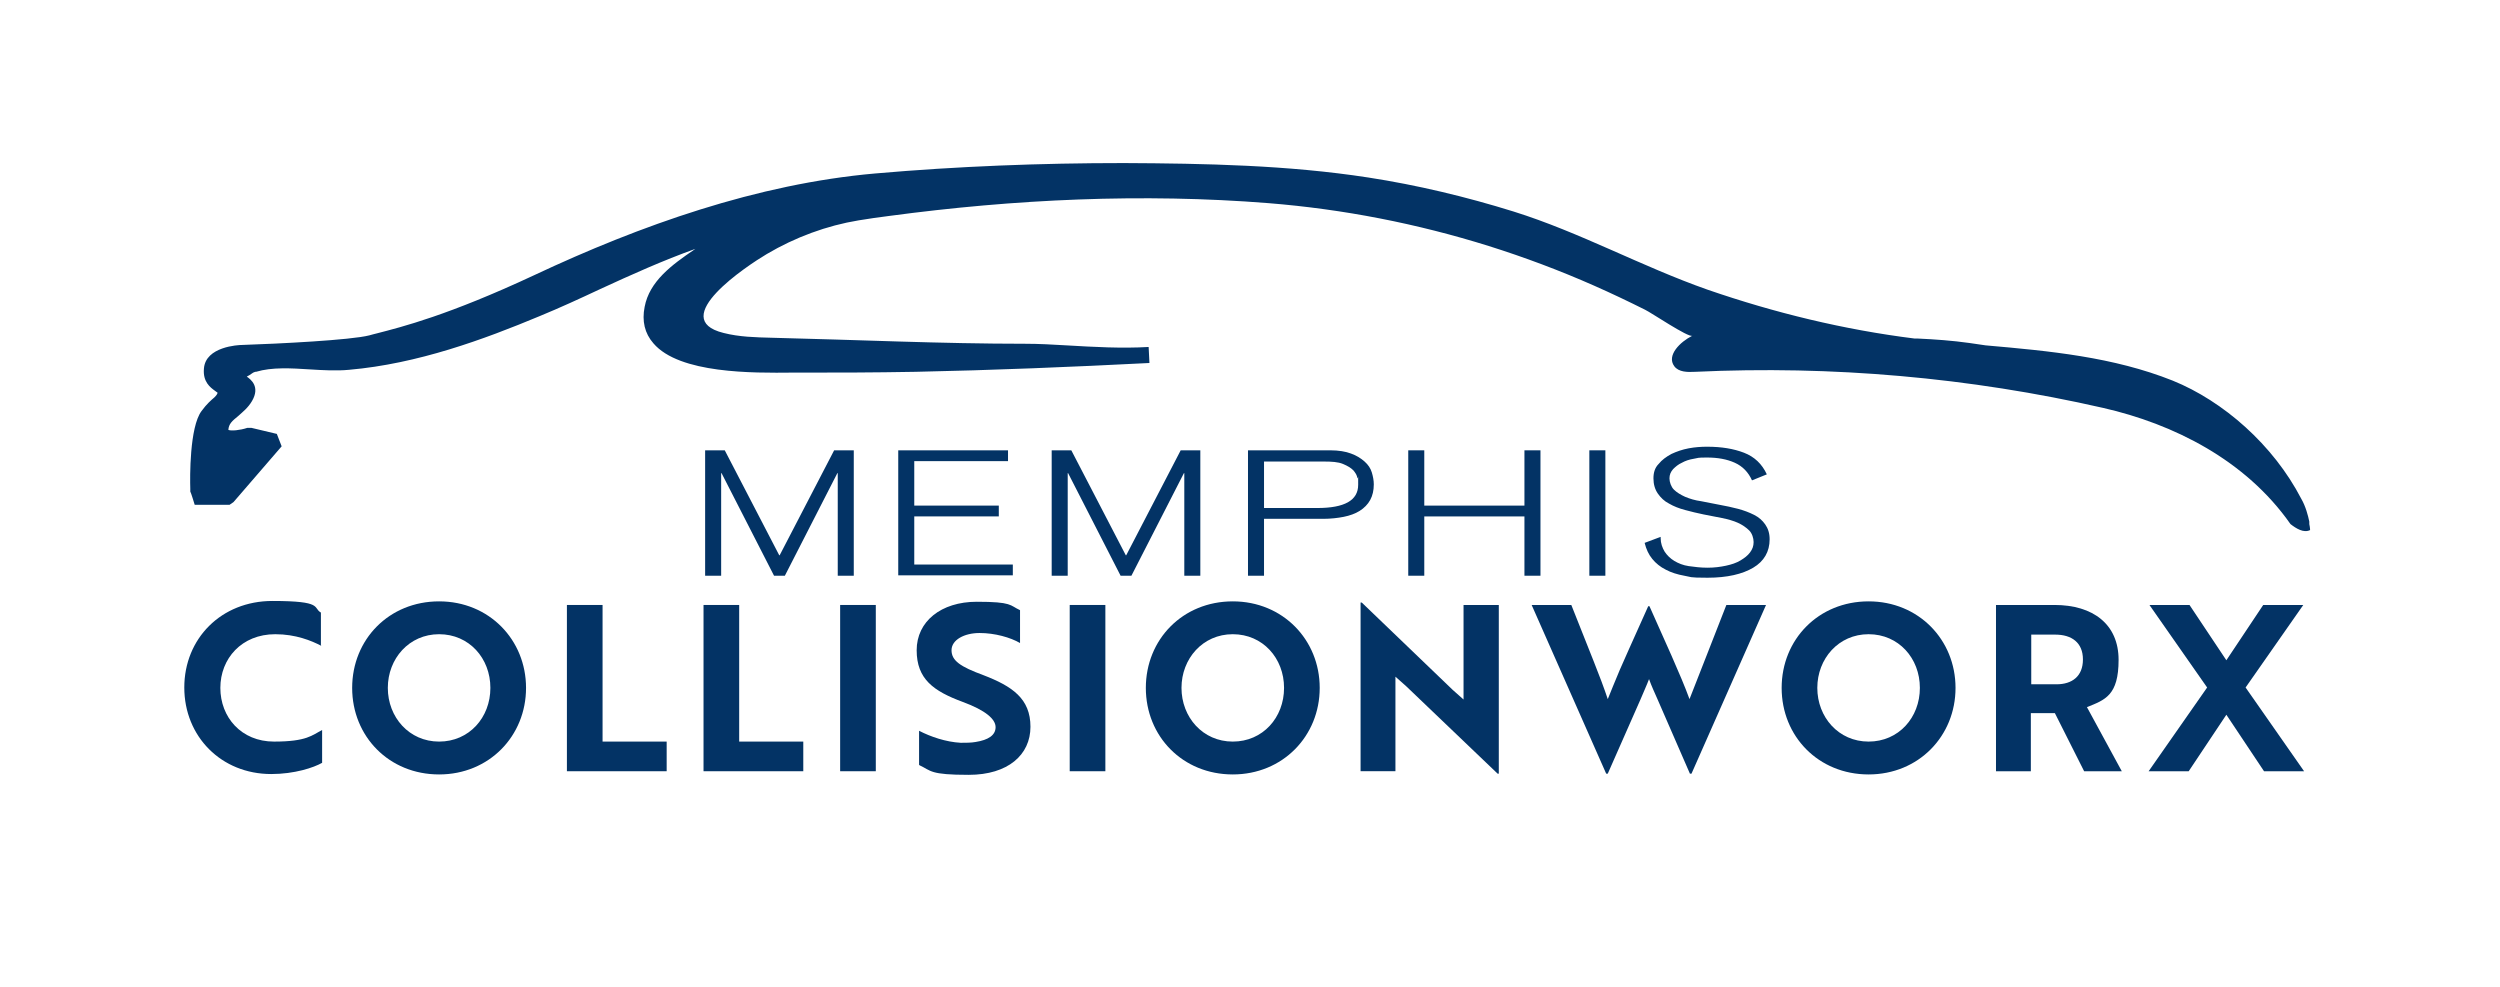
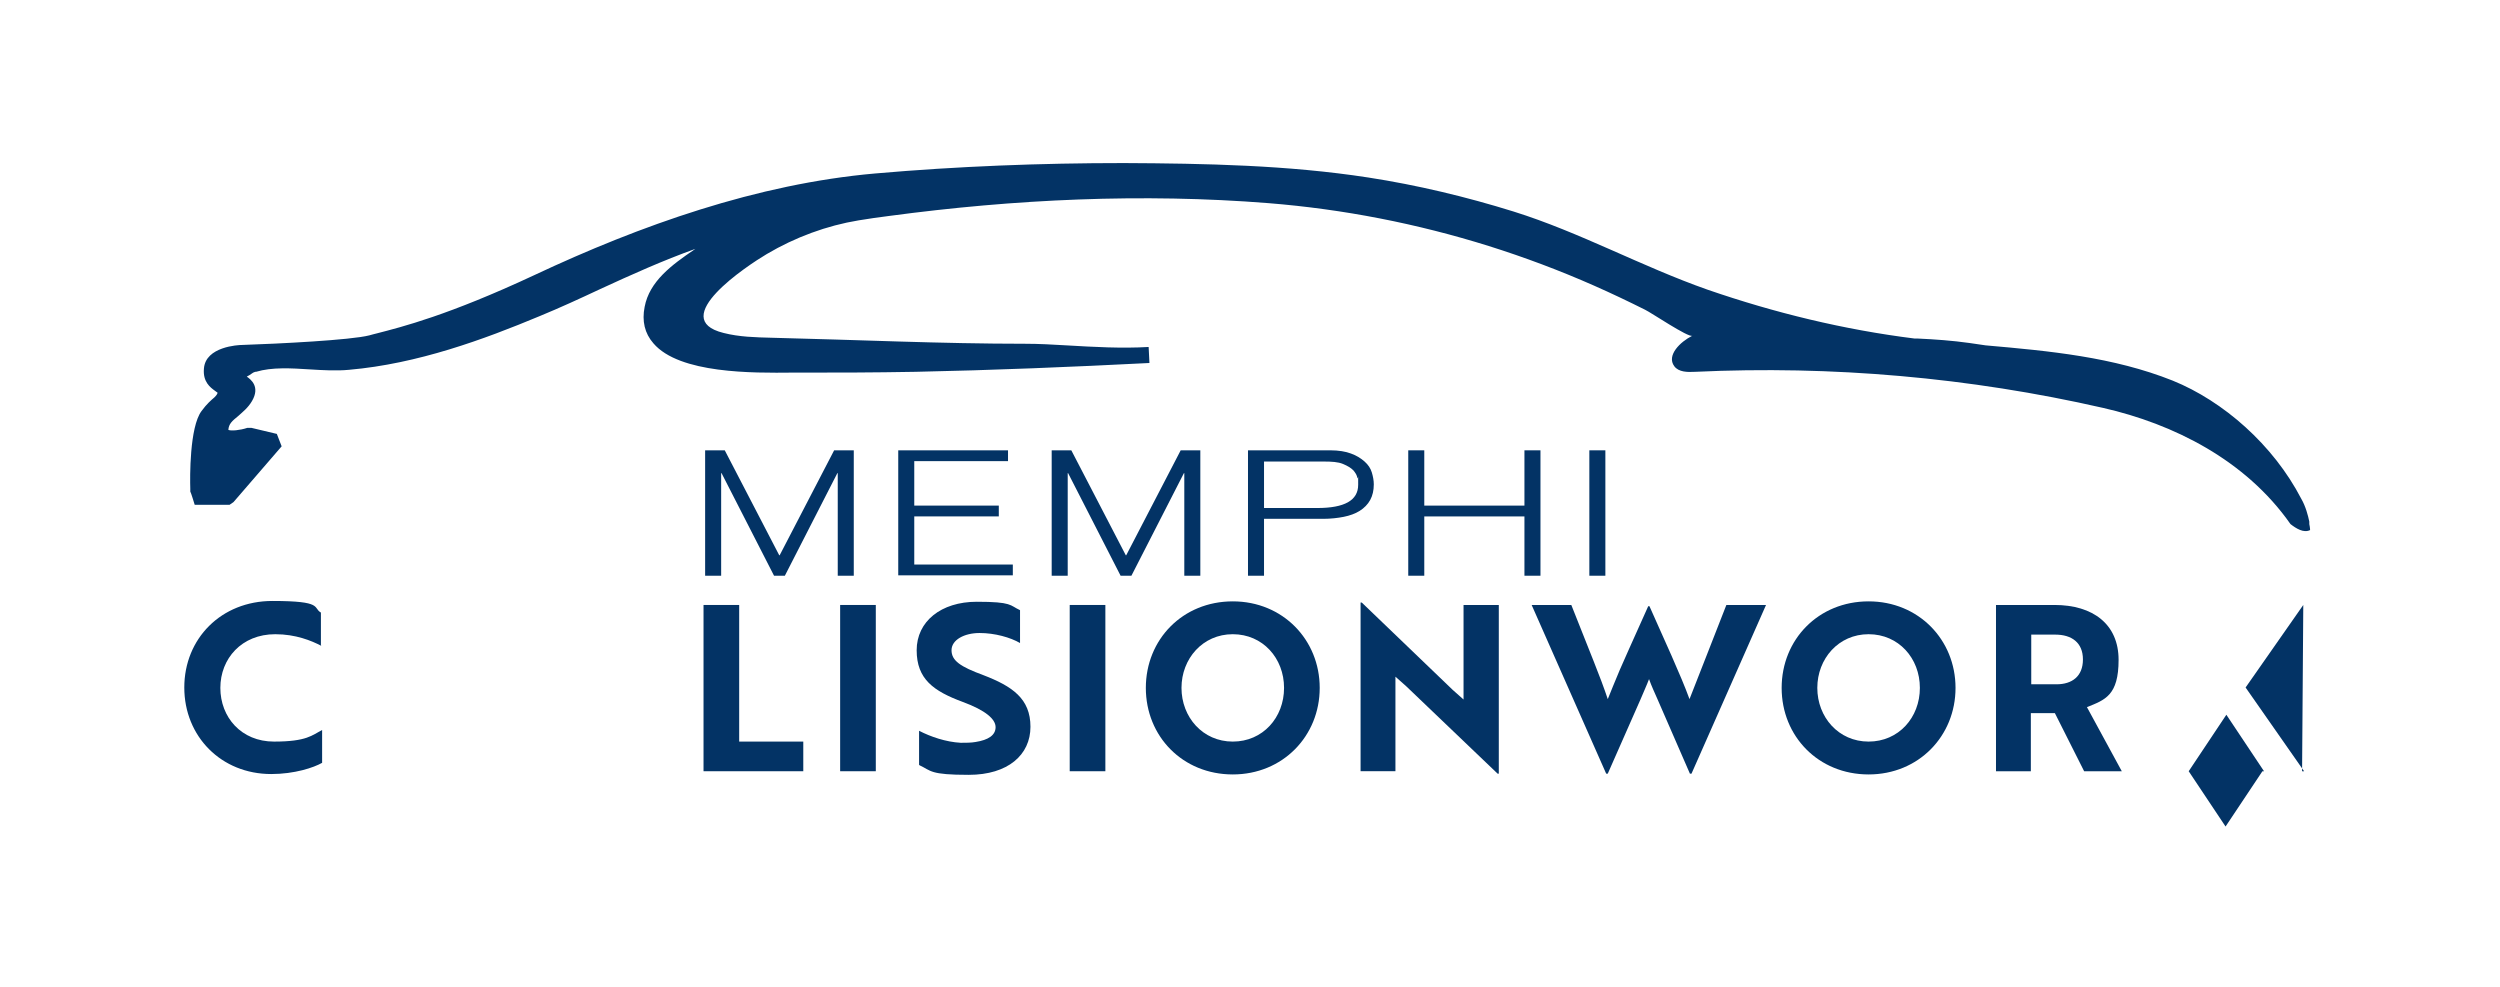
<svg xmlns="http://www.w3.org/2000/svg" id="Layer_1" version="1.1" viewBox="0 0 624 246.4">
  <defs>
    <style>
      .st0 {
        fill: #033365;
      }
    </style>
  </defs>
  <g>
    <g>
      <path class="st0" d="M80.2,161.2c-2.5-1.3-6.4-2.9-11.5-2.9-8.4,0-13.7,6.1-13.7,13.4s5.2,13.4,13.4,13.4,9.5-1.6,12-2.9v8.2c-2.1,1.2-6.9,2.8-12.7,2.8-12.5,0-21.7-9.4-21.7-21.6s9.2-21.6,22-21.6,10,1.7,12.1,2.9v8.1Z" />
-       <path class="st0" d="M109.6,150.1c12.5,0,21.7,9.6,21.7,21.6s-9.2,21.6-21.7,21.6-21.7-9.5-21.7-21.6,9.2-21.6,21.7-21.6ZM109.6,185.1c7.5,0,12.8-6,12.8-13.4s-5.3-13.4-12.8-13.4-12.8,6.1-12.8,13.4,5.3,13.4,12.8,13.4Z" />
-       <path class="st0" d="M141.5,192.5v-41.5h8.9v34.1h16v7.4h-24.8Z" />
      <path class="st0" d="M175.6,192.5v-41.5h8.9v34.1h16v7.4h-24.8Z" />
      <path class="st0" d="M209.7,192.5v-41.5h8.9v41.5h-8.9Z" />
      <path class="st0" d="M229.4,190.9v-8.5c2.9,1.5,6.7,2.8,10.4,3,1.3,0,2.6,0,3.7-.2,3.2-.5,5-1.7,5-3.7s-2.5-4.2-8.2-6.3c-7.3-2.7-11.5-5.7-11.5-12.9s6.1-12.1,15-12.1,8.2.9,10.8,2.1v8.2c-2.4-1.4-6.3-2.5-10.1-2.5s-7,1.7-7,4.3,2.2,4.1,7.9,6.2c7.3,2.8,11.8,5.9,11.8,12.9s-5.6,12-15.4,12-9.3-1-12.3-2.4Z" />
      <path class="st0" d="M267,192.5v-41.5h8.9v41.5h-8.9Z" />
      <path class="st0" d="M307.7,150.1c12.5,0,21.7,9.6,21.7,21.6s-9.2,21.6-21.7,21.6-21.7-9.5-21.7-21.6,9.2-21.6,21.7-21.6ZM307.7,185.1c7.5,0,12.8-6,12.8-13.4s-5.3-13.4-12.8-13.4-12.8,6.1-12.8,13.4,5.3,13.4,12.8,13.4Z" />
      <path class="st0" d="M373.8,193.1l-22.8-21.8-2.7-2.4v23.6h-8.7v-42.1h.3l22.7,21.8,2.7,2.4v-23.6h8.8v42.1h-.3Z" />
      <path class="st0" d="M392.2,151l5.6,14.1c1.4,3.5,2.6,6.7,3.5,9.4.6-1.5,1.9-4.7,3-7.3l2.3-5.2,4.8-10.7h.3c3.5,7.9,7.9,17.4,10,23.2,1.5-3.7,6.7-17.2,9.2-23.5h9.9l-18.6,42.1h-.4l-8.1-18.6c-.7-1.6-1.5-3.3-2.1-5-.6,1.6-1.4,3.3-2.1,5l-8.2,18.6h-.4l-18.6-42.1h9.9Z" />
      <path class="st0" d="M466.4,150.1c12.5,0,21.7,9.6,21.7,21.6s-9.2,21.6-21.7,21.6-21.7-9.5-21.7-21.6,9.2-21.6,21.7-21.6ZM466.4,185.1c7.5,0,12.8-6,12.8-13.4s-5.3-13.4-12.8-13.4-12.8,6.1-12.8,13.4,5.3,13.4,12.8,13.4Z" />
      <path class="st0" d="M512.8,151c9.6,0,16,4.8,16,13.7s-3.4,10-7.9,11.8l8.7,16h-9.4l-7.3-14.5h-6v14.5h-8.7v-41.5h14.6ZM507,158.4v12.4h6.3c3.9,0,6.6-2,6.6-6.2s-2.8-6.2-6.9-6.2h-6.1Z" />
-       <path class="st0" d="M574.9,151l-14.4,20.6,14.6,20.9h-10l-9.4-14.1-9.4,14.1h-10l14.6-20.9-14.4-20.6h10l9.2,13.8,9.2-13.8h9.9Z" />
+       <path class="st0" d="M574.9,151l-14.4,20.6,14.6,20.9h-10l-9.4-14.1-9.4,14.1h-10h10l9.2,13.8,9.2-13.8h9.9Z" />
    </g>
    <g>
      <path class="st0" d="M176,112.4h4.9l13.6,26.2h.1l13.6-26.2h4.9v31.3h-4v-25.6h-.1l-13.1,25.6h-2.7l-13.1-25.6h-.1v25.6h-4v-31.3Z" />
      <path class="st0" d="M224.2,112.4h27.4v2.7h-23.4v11.1h21.1v2.7h-21.1v12h24.6v2.7h-28.6v-31.3Z" />
      <path class="st0" d="M262.5,112.4h4.9l13.6,26.2h.1l13.6-26.2h4.9v31.3h-4v-25.6h-.1l-13.1,25.6h-2.7l-13.1-25.6h-.1v25.6h-4v-31.3Z" />
      <path class="st0" d="M311.5,112.4h20.6c2,0,3.8.3,5.1.8,1.4.5,2.5,1.2,3.4,2,.9.8,1.5,1.7,1.8,2.7s.5,2,.5,3c0,1.5-.3,2.8-.9,3.9-.6,1.1-1.5,2-2.6,2.7-1.1.7-2.5,1.2-4,1.5-1.5.3-3.3.5-5.1.5h-14.8v14.2h-4v-31.3ZM315.5,126.8h13.3c6.8,0,10.2-1.9,10.2-5.8s0-1-.2-1.7c-.1-.7-.5-1.3-1-1.9-.6-.6-1.4-1.1-2.6-1.6s-2.8-.6-4.8-.6h-14.9v11.6Z" />
      <path class="st0" d="M351.5,112.4h4v13.8h25v-13.8h4v31.3h-4v-14.8h-25v14.8h-4v-31.3Z" />
      <path class="st0" d="M396.7,112.4h4v31.3h-4v-31.3Z" />
-       <path class="st0" d="M414.5,134.3c0,1.3.4,2.4,1,3.4.6.9,1.4,1.7,2.4,2.3,1,.6,2.2,1.1,3.6,1.3s3,.4,4.7.4,3.2-.2,4.6-.5c1.4-.3,2.6-.7,3.6-1.3,1-.6,1.8-1.2,2.4-2,.6-.8.9-1.6.9-2.6s-.4-2.2-1.1-2.9-1.7-1.4-2.8-1.9-2.5-.9-4-1.2c-1.5-.3-3-.6-4.6-.9-1.5-.3-3.1-.7-4.6-1.1-1.5-.4-2.8-.9-4-1.6-1.2-.6-2.1-1.5-2.8-2.5-.7-1-1.1-2.3-1.1-3.8s.4-2.7,1.3-3.6c.8-1,1.9-1.8,3.2-2.5,1.3-.6,2.7-1.1,4.3-1.4,1.6-.3,3.1-.4,4.6-.4,3.6,0,6.6.5,9.2,1.5s4.5,2.8,5.7,5.4l-3.7,1.5c-.9-2-2.3-3.5-4.3-4.4s-4.3-1.3-6.9-1.3-2.1.1-3.3.3-2.1.5-3,1c-.9.4-1.6,1-2.2,1.6-.6.7-.9,1.4-.9,2.3s.4,2.1,1.1,2.8c.7.7,1.7,1.3,2.8,1.8,1.2.5,2.5.9,4,1.1,1.5.3,3,.6,4.6.9s3.1.6,4.6,1,2.8.9,4,1.5,2.1,1.4,2.8,2.4c.7,1,1.1,2.2,1.1,3.7,0,3.1-1.4,5.5-4.1,7.1-2.7,1.6-6.5,2.5-11.4,2.5s-4-.2-5.8-.5c-1.7-.3-3.3-.8-4.6-1.5-1.4-.7-2.5-1.6-3.4-2.7-.9-1.1-1.5-2.4-1.9-4l4-1.5Z" />
    </g>
  </g>
  <path class="st0" d="M576.4,130.4s0,0,0,0c0,0,0-.1,0-.2-.3-1.5-.9-3.8-2-5.7-7-13.5-19.5-24.4-32.1-29.5-14.8-5.9-30.7-7.4-46.7-8.8-1.4-.2-2.7-.4-4.1-.6-4.3-.6-8.5-.9-12.8-1.1-.3,0-.5,0-.8,0-17.6-2.2-34.9-6.4-51.7-12.2-16.5-5.8-31.8-14.3-48.4-19.5-11.9-3.7-24-6.6-36.3-8.5-20.1-3.1-40.7-3.5-61-3.6-20.7,0-41.5.8-62.1,2.6-29.4,2.6-58.5,12.9-85.1,25.4-21.4,10-33,12.9-39.2,14.5-.7.2-1.3.3-1.9.5-4.6,1.2-22.8,2.1-31.8,2.4-.9,0-9.1.4-9.5,5.9-.3,3.3,1.6,4.7,2.7,5.5.2.2.6.4.7.5,0,.3-.3.7-.8,1.2-.7.6-1.9,1.6-3.2,3.4-3,4-2.9,16.6-2.8,19.4v.7c.1,0,1.1,3.3,1.1,3.3h8.7s1-.7,1-.7l12-13.9-1.2-3.1-6.3-1.5h-1.1c-1.8.6-4,.8-4.7.5.1-1.5.9-2.2,2.5-3.5,1.1-1,2.4-2,3.4-3.7,2.1-3.6-.3-5.4-1.3-6.1.4-.2.9-.5,1.6-1,0,0,.3-.1.5-.2h.2c4-1.2,8.8-.9,13.5-.6,3.2.2,6.6.4,9.7.1,17.2-1.5,33.7-7.6,47.6-13.4,5.1-2.1,10.1-4.4,15-6.7,7.8-3.6,15.8-7.2,23.9-10.1,0,0-.2.1-.3.2-5.6,3.8-11.2,7.9-12.4,14.3-.7,3.5,0,6.6,2.2,9.1,6.5,7.6,24.9,7.4,34.7,7.3,1.3,0,2.5,0,3.4,0,7.9,0,16.4,0,27.4-.2,19.2-.4,38.8-1.2,58.3-2.2l-.2-4c-6.7.4-13.7,0-20.5-.4-3.4-.2-6.9-.4-10.3-.4-21,0-42.2-1-63.2-1.5-4.1-.1-8.2-.2-12.1-1.2-14.2-3.5,5.9-16.8,10.8-19.7,7.1-4.2,15-7.1,22.9-8.4,2.5-.4,5.1-.8,7.6-1.1,31.3-4.2,63.3-5.7,94.7-3.2,18.7,1.5,37.1,5.1,55,10.7,8.9,2.8,17.7,6.1,26.3,9.9,4.3,1.9,8.5,3.9,12.7,6,1.5.7,10.8,7,11.8,6.5-3,1.5-6.5,4.9-4.5,7.6,1.1,1.5,3.3,1.5,5.2,1.4,34.1-1.6,68.5,1.4,101.8,9,17.6,4,35.6,13,46.8,29,1.4,1.1,3.3,2.3,4.9,1.5,0,0,0-.6-.2-1.5Z" />
</svg>